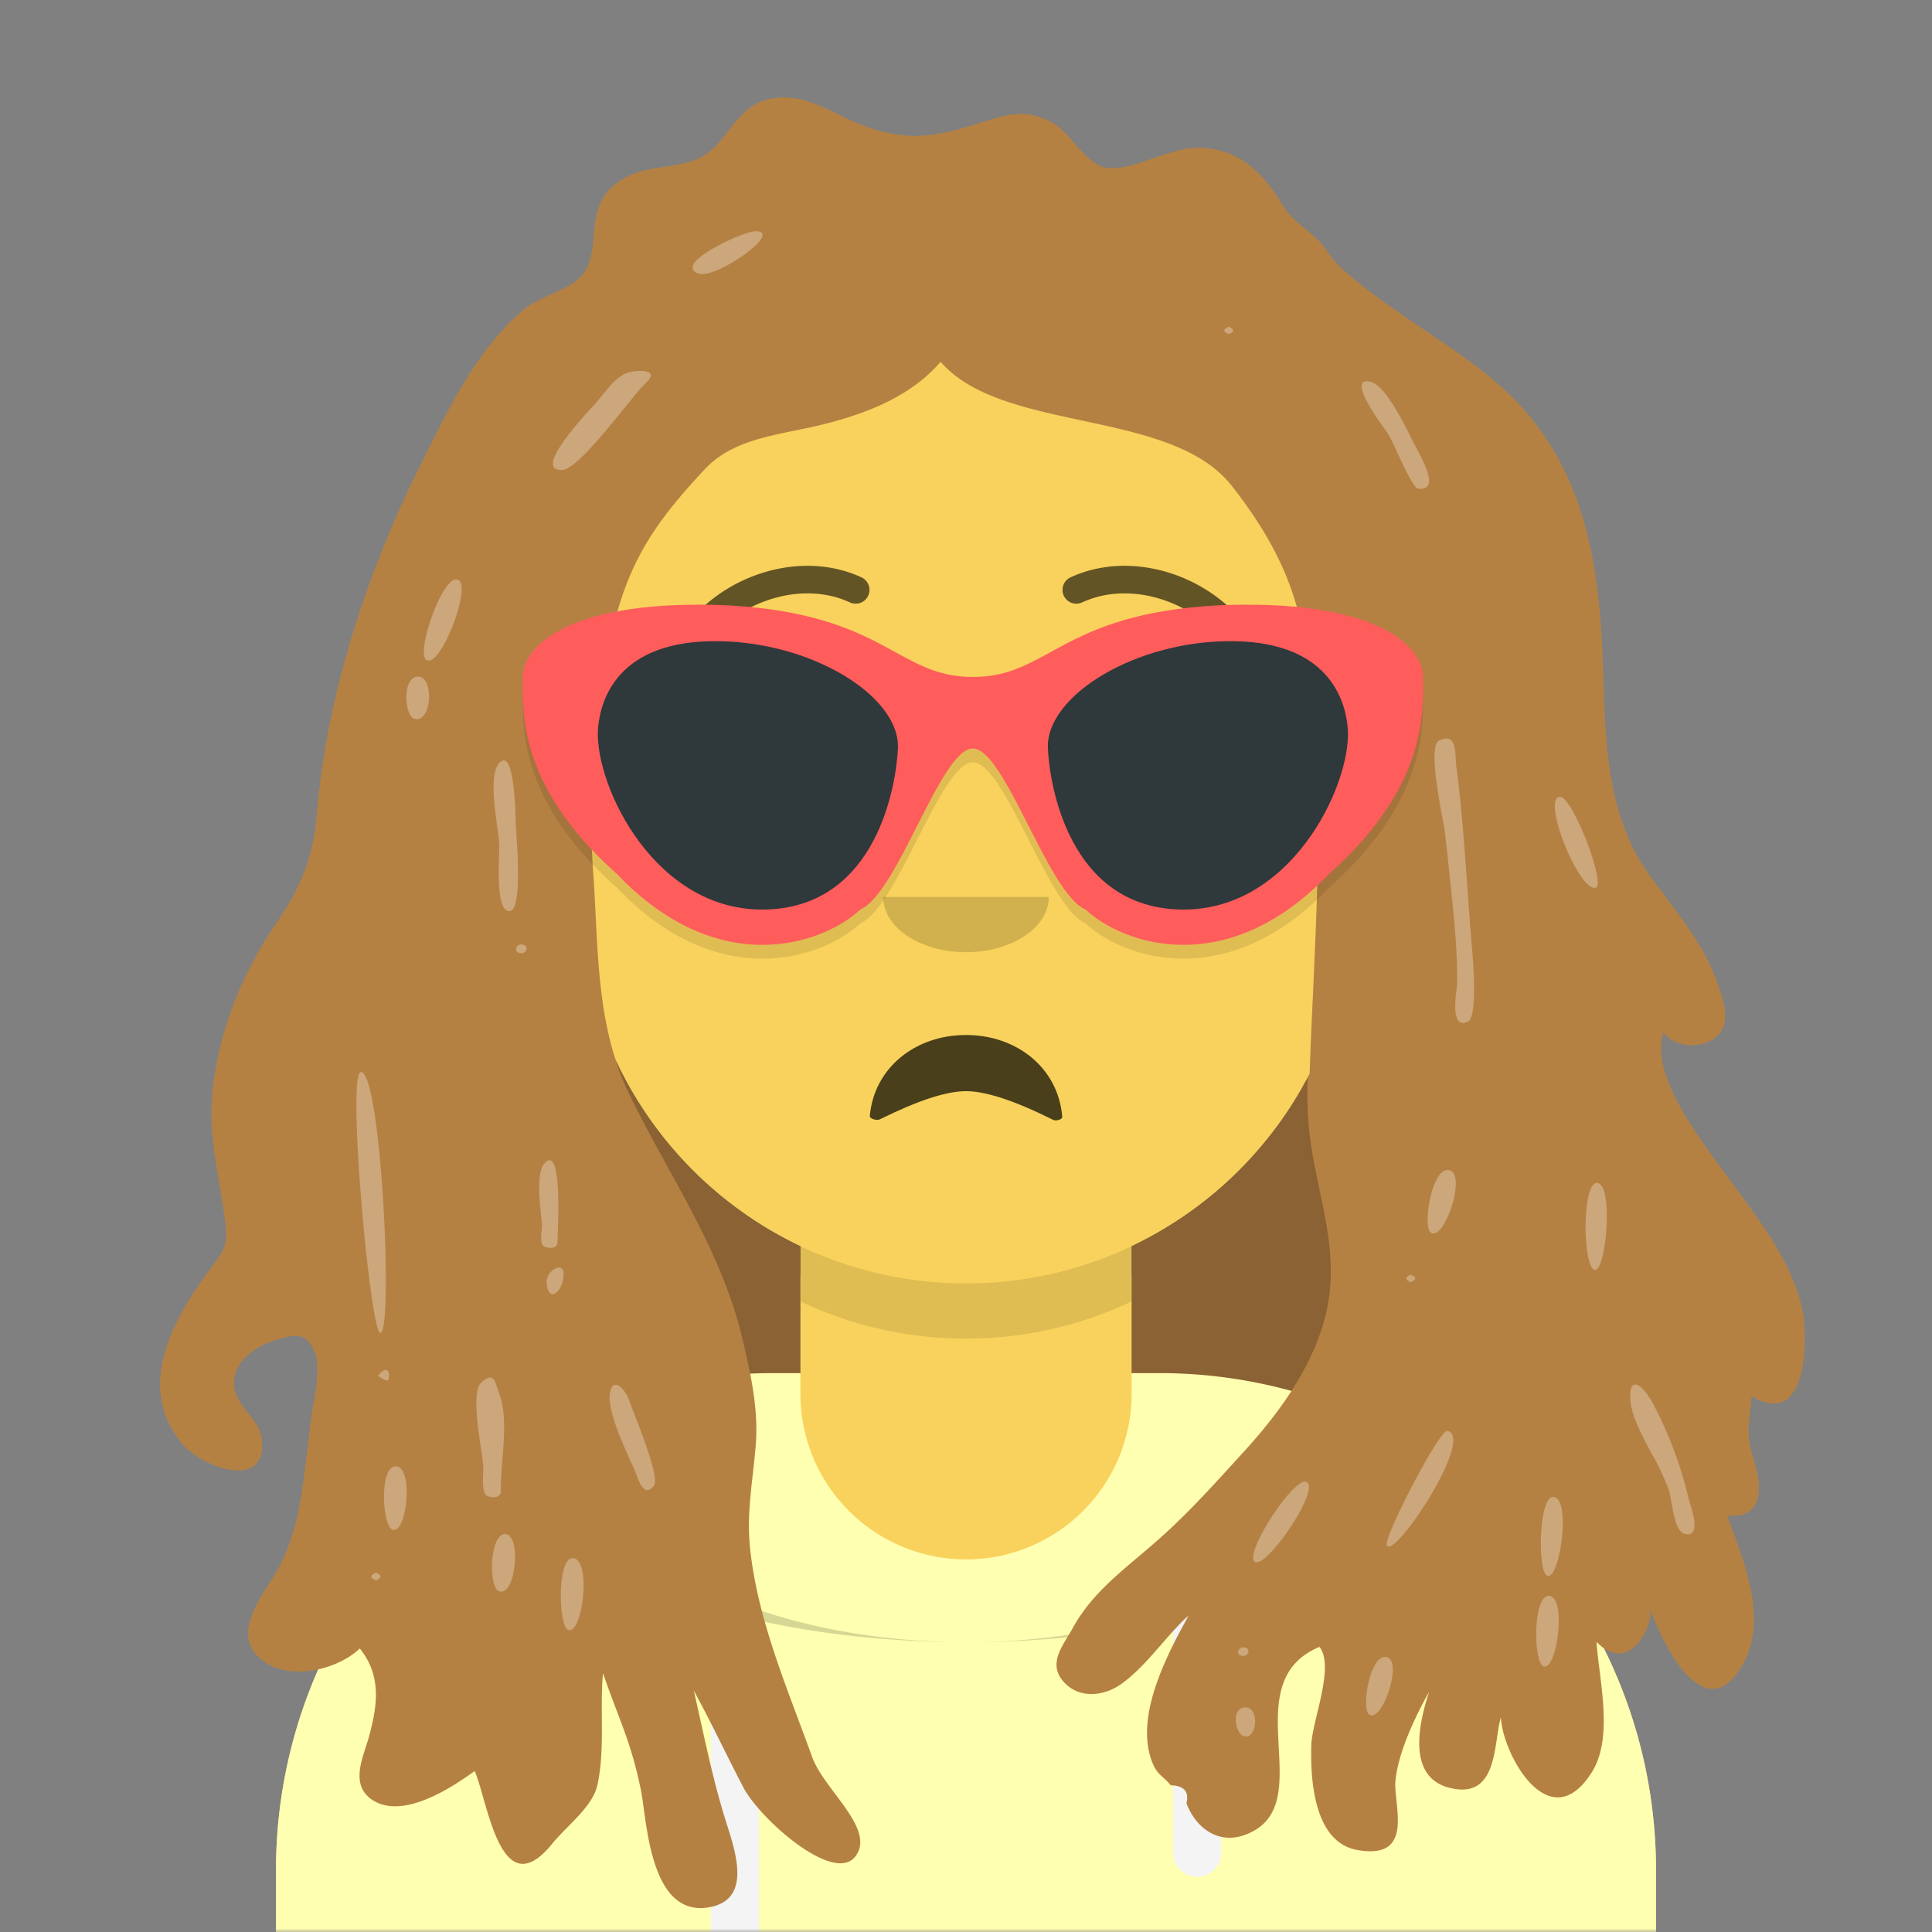
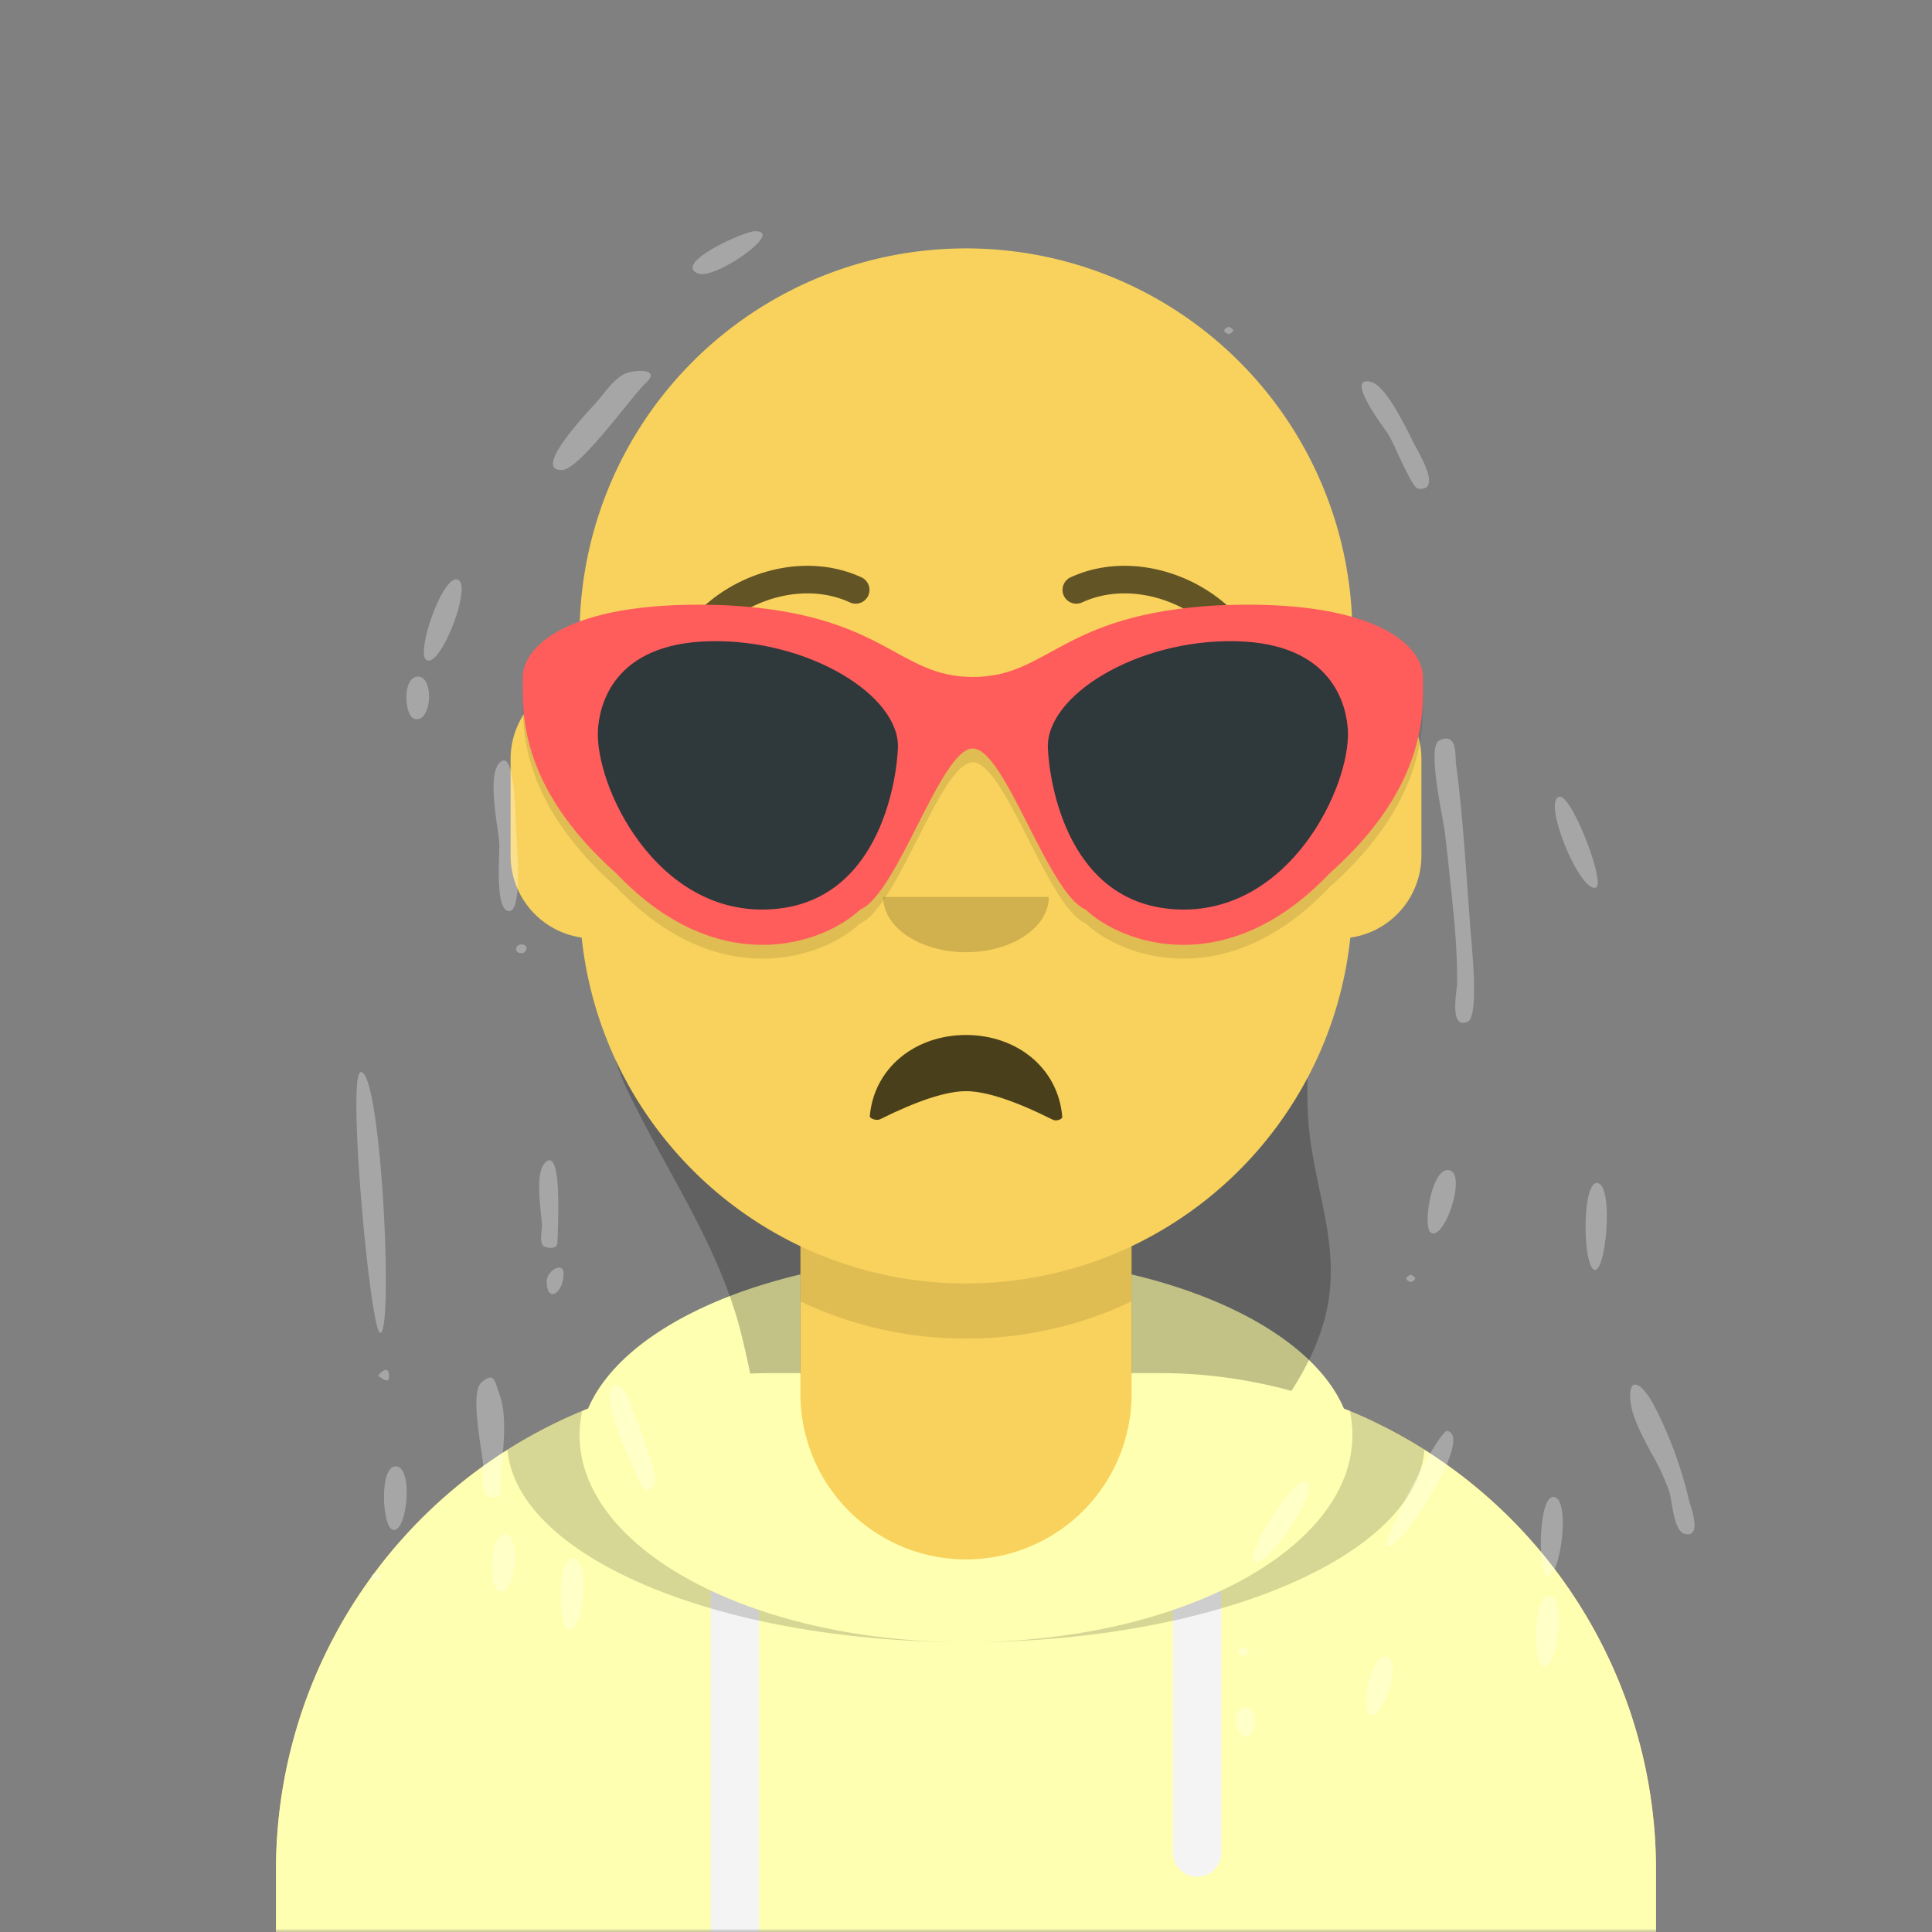
<svg xmlns="http://www.w3.org/2000/svg" viewBox="0 0 280 280" fill="none" shape-rendering="auto">
  <rect x="0" y="0" width="280" height="280" fill="#808080" stroke="none" />
  <mask id="viewboxMask">
    <rect width="280" height="280" rx="0" ry="0" x="0" y="0" fill="#fff" />
  </mask>
  <g mask="url(#viewboxMask)">
    <g transform="translate(8)">
      <path d="M132 36a56 56 0 0 0-56 56v6.17A12 12 0 0 0 66 110v14a12 12 0 0 0 10.3 11.88 56.04 56.04 0 0 0 31.7 44.73v18.4h-4a72 72 0 0 0-72 72v9h200v-9a72 72 0 0 0-72-72h-4v-18.39a56.04 56.04 0 0 0 31.7-44.73A12 12 0 0 0 198 124v-14a12 12 0 0 0-10-11.83V92a56 56 0 0 0-56-56Z" fill="#f8d25c" />
      <path d="M108 180.61v8a55.79 55.79 0 0 0 24 5.39c8.59 0 16.73-1.93 24-5.39v-8a55.79 55.79 0 0 1-24 5.39 55.79 55.79 0 0 1-24-5.39Z" fill="#000" fill-opacity=".1" />
      <g transform="translate(0 170)">
        <path d="M108 14.7c-15.52 3.68-27.1 10.83-30.77 19.44A72.02 72.02 0 0 0 32 101v9h200v-9a72.02 72.02 0 0 0-45.23-66.86C183.1 25.53 171.52 18.38 156 14.7V32a24 24 0 1 1-48 0V14.7Z" fill="#ffffb1" />
        <path d="M102 63.34a67.1 67.1 0 0 1-7-2.82V110h7V63.34ZM162 63.34a67.04 67.04 0 0 0 7-2.82V98.5a3.5 3.5 0 1 1-7 0V63.34Z" fill="#F4F4F4" />
        <path d="M187.62 34.49a71.79 71.79 0 0 1 10.83 5.63C197.11 55.62 167.87 68 132 68c30.93 0 56-13.43 56-30 0-1.19-.13-2.36-.38-3.51ZM76.38 34.49a16.48 16.48 0 0 0-.38 3.5c0 16.58 25.07 30 56 30-35.87 0-65.1-12.38-66.45-27.88a71.79 71.79 0 0 1 10.83-5.63Z" fill="#000" fill-opacity=".16" />
      </g>
      <g transform="translate(78 134)">
        <path fill-rule="evenodd" clip-rule="evenodd" d="M40.06 27.72C40.7 20.7 46.7 16 54 16c7.34 0 13.36 4.75 13.95 11.85.03.38-.87.67-1.32.45-5.54-2.77-9.75-4.16-12.63-4.16-2.84 0-7 1.36-12.45 4.07-.5.25-1.53-.07-1.5-.49Z" fill="#000" fill-opacity=".7" />
      </g>
      <g transform="translate(104 122)">
        <path fill-rule="evenodd" clip-rule="evenodd" d="M16 8c0 4.42 5.37 8 12 8s12-3.58 12-8" fill="#000" fill-opacity=".16" />
      </g>
      <g transform="translate(76 90)">
        <circle cx="82" cy="22" r="12" fill="#fff" />
        <circle cx="82" cy="22" r="6" fill="#000" fill-opacity=".7" />
-         <path fill-rule="evenodd" clip-rule="evenodd" d="M16.16 25.45c1.85-3.8 6-6.45 10.84-6.45 4.81 0 8.96 2.63 10.82 6.4.55 1.13-.24 2.05-1.03 1.37a15.05 15.05 0 0 0-9.8-3.43c-3.73 0-7.12 1.24-9.55 3.23-.9.73-1.82-.01-1.28-1.12Z" fill="#000" fill-opacity=".6" />
+         <path fill-rule="evenodd" clip-rule="evenodd" d="M16.16 25.45c1.85-3.8 6-6.45 10.84-6.45 4.81 0 8.96 2.63 10.82 6.4.55 1.13-.24 2.05-1.03 1.37c-3.73 0-7.12 1.24-9.55 3.23-.9.73-1.82-.01-1.28-1.12Z" fill="#000" fill-opacity=".6" />
      </g>
      <g transform="translate(76 82)">
        <path d="M15.98 17.13C17.48 7.6 30.06 1.1 39.16 5.3a2 2 0 1 0 1.68-3.63c-11.5-5.3-26.9 2.66-28.82 14.84a2 2 0 0 0 3.96.63ZM96.02 17.13C94.52 7.6 81.94 1.1 72.84 5.3a2 2 0 1 1-1.68-3.63c11.5-5.3 26.9 2.66 28.82 14.84a2 2 0 0 1-3.96.63Z" fill="#000" fill-opacity=".6" />
      </g>
      <g transform="translate(-1)">
-         <path d="M242.13 168.86c4.84 6.8 11.1 14 12.25 22.06.45 3.2.7 16.23-7.54 11.43-.27 4.36-.97 4.98.34 9.2.88 2.86 2.08 8.62-3.87 8.1 2.26 6.17 5.88 14.76 2.48 21.16-5.58 10.51-11.89-2.74-13.57-7.49.1 3.28-3.42 9.2-7.84 4.63.35 5.42 2.52 13.78-.66 18.86-6.16 9.85-12.97-2.62-13.2-7.9-1.11 3.56-.28 12.14-7.6 10.15-6.32-1.71-4.03-10.09-2.8-13.87-2.02 3.56-4.5 8.85-4.88 12.87-.34 3.45 2.94 11.57-5.55 10.05-6.52-1.17-6.76-10.9-6.65-15.18.1-3.48 3.46-11.43 1.18-14.25-12.73 5.34.6 23.3-10.95 27.3-3.84 1.32-7.04-1.18-8.32-4.64.4-1.7-.36-2.56-2.28-2.6-1.21-1.49-2.01-1.44-2.8-3.66-2.31-6.52 2.2-15.19 5.43-21-3.35 3.05-6.05 7.25-9.7 9.91-2.45 1.8-6.08 2.31-8.38-.17-2.51-2.73-.13-5.34 1.22-7.82 3-5.49 7.73-8.68 12.67-13.08 4.33-3.85 8.18-8.18 12.01-12.37 2.57-2.8 5.01-5.8 7.06-8.97A72.1 72.1 0 0 0 161 199h-4v-18.39a56.24 56.24 0 0 0 25.8-24.98c.1-3.28.28-7.11.47-11.2.54-12.09 1.19-26.4.48-35.34l-.2-2.58c-1.12-14.36-1.8-23.03-12-36.06-4.56-5.83-13.18-7.67-21.72-9.5-8.09-1.73-16.1-3.45-20.51-8.51-4.13 4.78-10.14 7.32-16.74 8.99-1.45.37-2.9.67-4.34.96-4.98 1.03-9.7 2-13.08 5.6-7.8 8.32-11.23 13.88-13.62 24.26A116.55 116.55 0 0 0 79 126.83c.13 1.88.22 3.78.32 5.69.35 7.1.71 14.32 2.9 21.1a56.23 56.23 0 0 0 26.78 27V199h-4c-1.1 0-2.2.03-3.28.07.67 3.44 1.09 6.93.81 10.34-.4 5-1.34 9.66-.85 14.7 1.04 10.52 5.41 20.5 9.02 30.52 1.73 4.82 9.36 10.49 6.23 14.46-3.13 3.98-13.81-5.47-16.2-10.05-2.44-4.66-4.65-9.4-7.18-14.03 1.48 6.46 2.77 13.1 4.8 19.41 1.36 4.27 3.43 10.72-2.28 11.94-8.95 1.91-9.3-12.58-10.18-16.9-1.47-7.19-3.1-9.98-5.5-16.97-.49 5.34.34 10.9-.81 16.2-.7 3.19-4.36 5.83-6.56 8.53-7.53 9.28-9.32-6.28-11.23-10.55-3.3 2.4-10.5 7.16-14.9 4.14-3.26-2.23-1.2-6.27-.44-9.03 1.22-4.45 1.94-8.85-1.31-12.87-3.1 3-9.92 4.75-13.88 1.88-5-3.63-.62-8.94 1.63-12.7 4.33-7.26 4.07-15.87 5.44-23.94.46-2.7 1.06-6.26.3-8.12-1.1-2.68-2.3-2.7-4.74-2.1-3.45.87-6.29 2.8-6.87 5.58-.84 4.03 3.57 5.62 3.93 9.12.77 7.55-8.7 4-11.53.62-6.95-8.36-1.26-18.23 4.21-25.56 1.87-2.5 2.4-3.22 2.02-6.48-.77-6.41-2.5-12.18-1.88-18.72.86-8.97 4.3-17.44 9.35-24.82 3.46-5.06 5.29-9.45 5.79-15.57 1.41-17.39 7.32-35.28 15.05-50.74 3.97-7.93 7.96-16.5 14.83-22.4 2.23-1.91 6.24-2.8 8.17-4.65 3.56-3.43.44-9.5 4.95-13.39 3.78-3.25 8.17-2.17 12.28-3.93 4.21-1.81 5.11-7.42 10.21-8.61 5.16-1.2 9.29 2.18 13.66 3.8 6.43 2.38 10.45 1.69 16.76-.3l.08-.03c4.2-1.33 6.95-2.2 10.89.1 2.55 1.5 4.52 5.95 7.65 6.37 3.8.52 9.14-3.04 13.35-2.9 6.45.2 9.59 4.24 12.25 8.55 1.55 2.5 4.4 3.67 6.1 6.15.62.9 1.24 1.8 2.13 2.61 6.31 5.77 14.58 10.25 21.37 15.68 12.66 10.15 15.66 23.88 16.48 37.83.66 11.18-.37 24.31 6.74 34.31 3.71 5.22 7.82 9.73 10.02 15.85.78 2.19 1.85 5.2.51 7.12-1.8 2.58-6.36 2.6-8.31.14-1.9 5.87 4.57 14.35 8.03 19.22Z" fill="#b58143" />
        <path d="M182.5 156.2c-.07 3 0 5.98.38 8.86.33 2.5.84 4.91 1.34 7.31 1.13 5.33 2.23 10.56 1.3 16.27-.75 4.53-2.73 8.87-5.36 12.94A72.09 72.09 0 0 0 161 199h-4v-18.39a56.24 56.24 0 0 0 25.5-24.4ZM101.72 199.07a125 125 0 0 0-1.23-5.48c-2.14-8.82-6.42-16.63-10.77-24.55-1.9-3.46-3.8-6.94-5.56-10.53a37.08 37.08 0 0 1-1.95-4.89 56.23 56.23 0 0 0 26.8 27V199h-4c-1.1 0-2.2.03-3.28.07Z" fill="#000" fill-opacity=".24" />
        <path d="M102.48 33.5c-1.67 0-12.16 4.75-8.24 6.16 2.4.86 12.5-6.15 8.24-6.15ZM171.05 47.36c-.85.38-.83.73.04 1.07.85-.38.83-.74-.04-1.07ZM195.51 65.6a26.84 26.84 0 0 0-1.37-2.76c-.89-1.27-6.24-8.4-2.47-7.5 2.08.48 4.89 6.17 6.15 8.74.78 1.57 4.28 7.12.72 6.75-.63-.07-1.95-2.92-3.03-5.23ZM204.02 110.75c-.15-1.17.25-4.76-2.46-3.42-1.8.9.67 11.72.82 13.13l.46 3.95v.03c.6 6.07 1.42 12.1 1.33 18.23-.01.76-1.2 6.66 1.55 5.4 1.46-.66.78-8.74.57-11.2-.74-8.72-1.11-17.46-2.27-26.12ZM65.36 122.25c.08 1.58-.7 9.75 1.43 9.8 1.83.04 1.24-8.4 1-11.83-.08-1.08-.08-11.14-2.1-9.91-2.32 1.4-.46 9.52-.34 11.94ZM73.8 180c0-1.43.82-14.45-1.9-11.38-1.37 1.54-.48 7.02-.35 8.88.05.7-.52 2.86.41 3.19.76.26 1.83.32 1.84-.7ZM48.12 193.16c1.93-.05.14-37.83-2.82-37.79-2.08.03 1.36 37.83 2.82 37.8ZM50.35 212.52c-2.4 0-1.95 8.46-.54 9.13 2.14 1.03 3.23-9.13.54-9.13ZM65.59 216.06c.02 1.05-1.18 1.07-1.98.74-.72-.3-.63-2.31-.58-3.49.05-1.1-.15-2.2-.31-3.29-.5-3.38-1.26-8.48.04-9.65 1.98-1.78 2.02.17 2.55 1.5 1.56 3.9.2 10.03.28 14.19ZM203.02 169.59c-2.53-.5-3.85 8.1-2.7 9.01 1.92 1.53 5.35-8.49 2.7-9.01ZM202.75 207.38c-1.13-.22-9.43 15.74-8.75 16.64 1.3 1.72 12.83-15.82 8.75-16.64ZM182.33 214.76c-1.78-.8-9.33 10.75-7.4 11.62 1.75.78 9.56-10.65 7.4-11.62ZM224.43 171.45c-2.16 0-2.06 11.82-.4 12.56 1.7.78 2.94-12.56.4-12.56ZM83.51 54.2c1.26-.65 5.45-.87 3.1 1.29-2 1.84-9.53 12.51-12.12 12.62-4.22.18 2.59-7.24 4.76-9.6 1.33-1.45 2.49-3.41 4.26-4.32ZM59.25 83.98c-2.18-.43-5.83 10.27-4.56 11.56 1.93 1.95 7.01-11.07 4.56-11.56ZM81.4 201.85c.48-2.6 2.38-.2 2.8 1.14.4 1.34 4.62 11.08 3.56 12.36-1.63 1.97-2.34-1.37-2.9-2.57-1.31-2.83-3.92-8.43-3.46-10.93ZM75.99 225.82c-2.3 0-2.03 9.8-.67 10.38 2.12.9 3.48-10.38.67-10.38ZM232.81 203.88a58.4 58.4 0 0 1 4.98 13.57c.14.6 2.06 5.56-.66 4.84-1.56-.41-1.8-4.78-2.2-6.1a32.5 32.5 0 0 0-2.58-5.56c-1.41-2.63-2.85-5.31-3.06-7.64-.33-3.9 1.84-2.42 3.52.89ZM218.09 216.95c-2.13 0-2.24 10.77-.9 11.4 1.86.88 3.62-11.4.9-11.4ZM224.25 128.65c1.58-.4-3.4-13.32-5.18-13.18-2.7.22 2.78 13.8 5.18 13.18ZM197.43 184.75c-.84.38-.83.74.05 1.07.84-.38.83-.74-.05-1.07ZM173.22 239.99c.79 0 1.12-1.23-.06-1.25-.77 0-1.18 1.25.06 1.25ZM74.68 184.63c.03-1.9-2.46-.5-2.45 1.1.03 3.21 2.4 1.75 2.45-1.1ZM68.52 136.88c-.8 0-1.13 1.24.05 1.27.78 0 1.2-1.27-.05-1.27ZM47.78 199.44c-.1 0 1.53-1.99 1.6-.05.07 1.47-1.31.06-1.6.05ZM53.6 98.06c-2.37 0-2.02 5.76-.51 6.13 2.52.61 2.86-6.13.5-6.13ZM66.21 222.33c-2.28 0-2.44 7.8-.86 8.3 2.45.75 3.24-8.3.86-8.3ZM47.46 227.93c-.88.4-.86.76.04 1.1.87-.39.86-.75-.04-1.1ZM217.46 231.28c-2.32 0-2.23 9.56-.8 10.2 1.98.9 3.48-10.2.8-10.2ZM193.95 240.16c-2.41-.48-3.68 7.4-2.55 8.3 1.85 1.45 5.02-7.8 2.55-8.3ZM173.47 247.45c-2 0-1.51 3.58-.36 4.1 2 .93 2.6-4.1.37-4.1Z" fill="#fff" fill-opacity=".3" />
      </g>
      <g transform="translate(49 72)" />
      <g transform="translate(62 42)">
        <path d="M71 58.11c-11.04 0-12.63-9.08-35.33-10.37C13 46.72 5.82 53.44 5.77 58.11c.04 4.3-1.12 15.45 13.6 28.52 14.77 15.51 29.9 10.25 35.32 5.18 5.45-2.34 11.65-23.35 16.3-23.33 4.67.02 10.87 21 16.32 23.33 5.42 5.07 20.55 10.33 35.33-5.18 14.71-13.07 13.55-24.23 13.58-28.52-.03-4.66-7.2-11.4-29.9-10.37C83.63 49.03 82.05 58.11 71 58.11Z" fill="#000" fill-opacity=".1" />
        <path d="M71 56.11c-11.04 0-12.63-9.08-35.33-10.37C13 44.72 5.82 51.44 5.77 56.11c.04 4.3-1.12 15.45 13.6 28.52 14.77 15.51 29.9 10.25 35.32 5.18 5.45-2.34 11.65-23.35 16.3-23.33 4.67.02 10.87 21 16.32 23.33 5.42 5.07 20.55 10.33 35.33-5.18 14.71-13.07 13.55-24.23 13.58-28.52-.03-4.66-7.2-11.4-29.9-10.37C83.63 47.03 82.05 56.11 71 56.11Z" fill="#ff5c5c" />
        <path d="M32.95 50.93c14.27-.29 27.56 7.9 27.18 15.55-.22 5.05-2.93 22.83-19.02 23.33-16.1.5-24.81-17.79-24.46-25.92.2-3.51 2.05-12.67 16.3-12.96ZM109.05 50.93c-14.27-.29-27.56 7.9-27.18 15.55.22 5.05 2.93 22.83 19.02 23.33 16.1.5 24.81-17.79 24.46-25.92-.2-3.51-2.05-12.67-16.3-12.96Z" fill="#2F383B" />
      </g>
    </g>
  </g>
</svg>